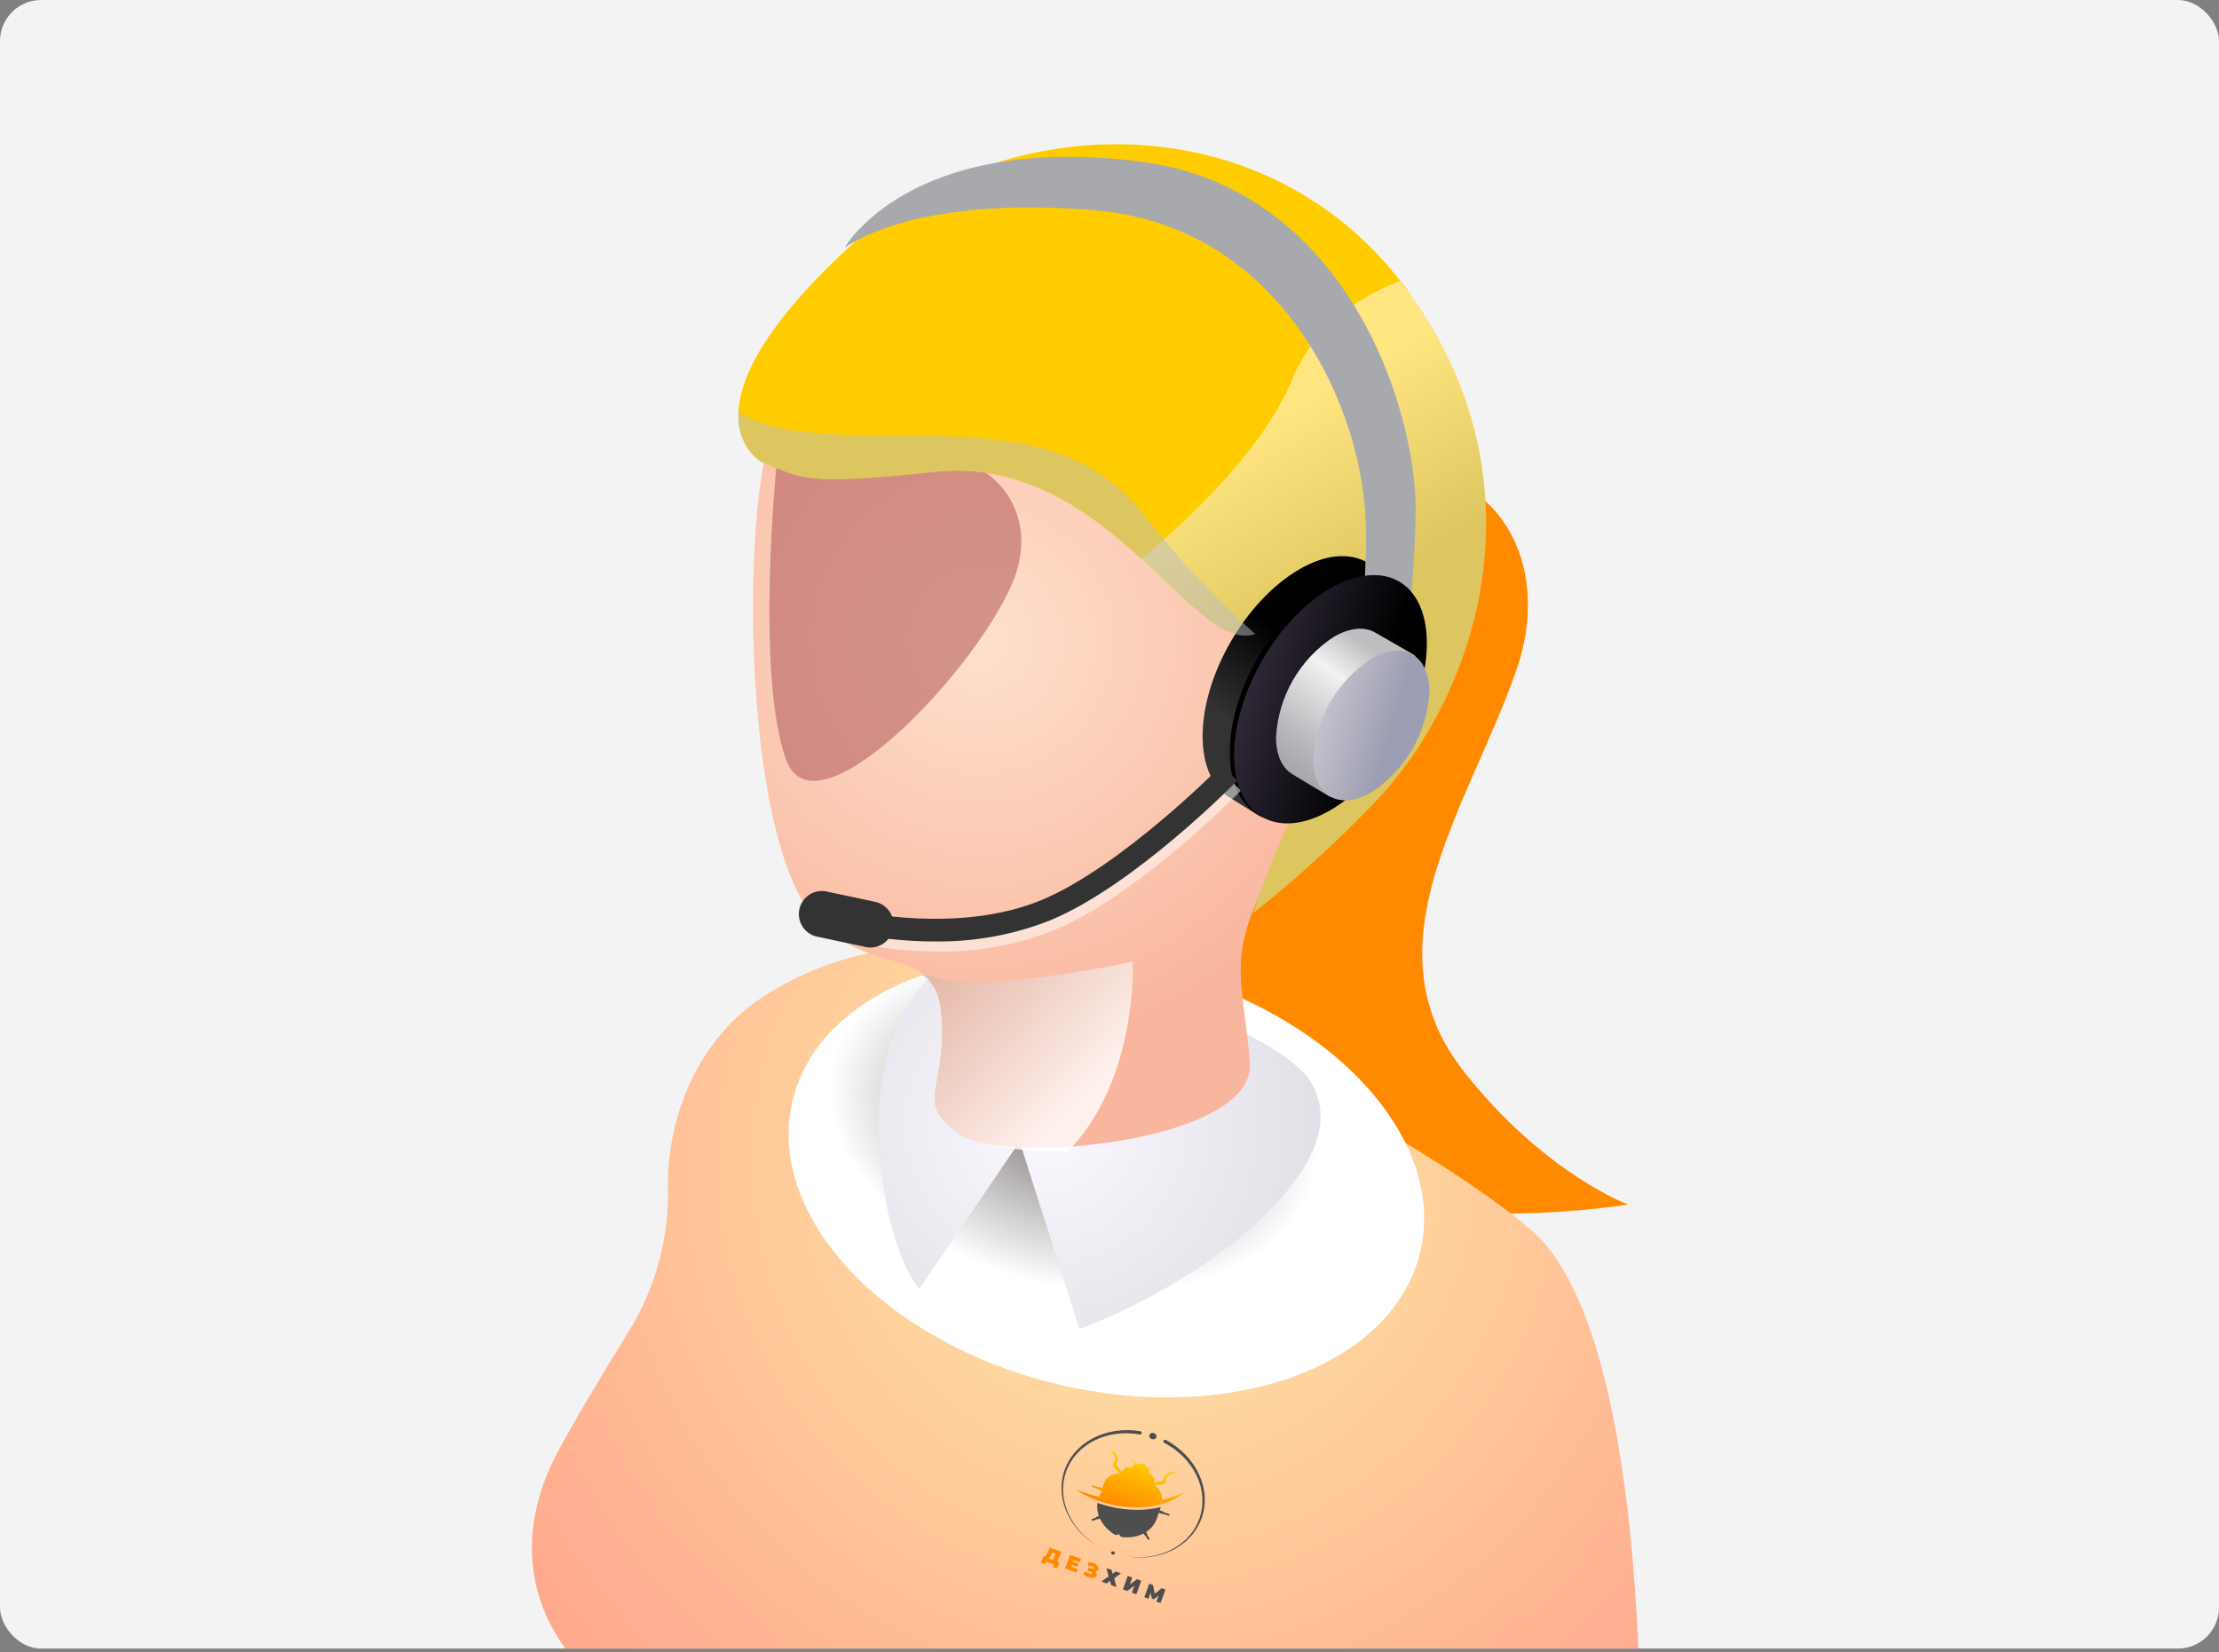
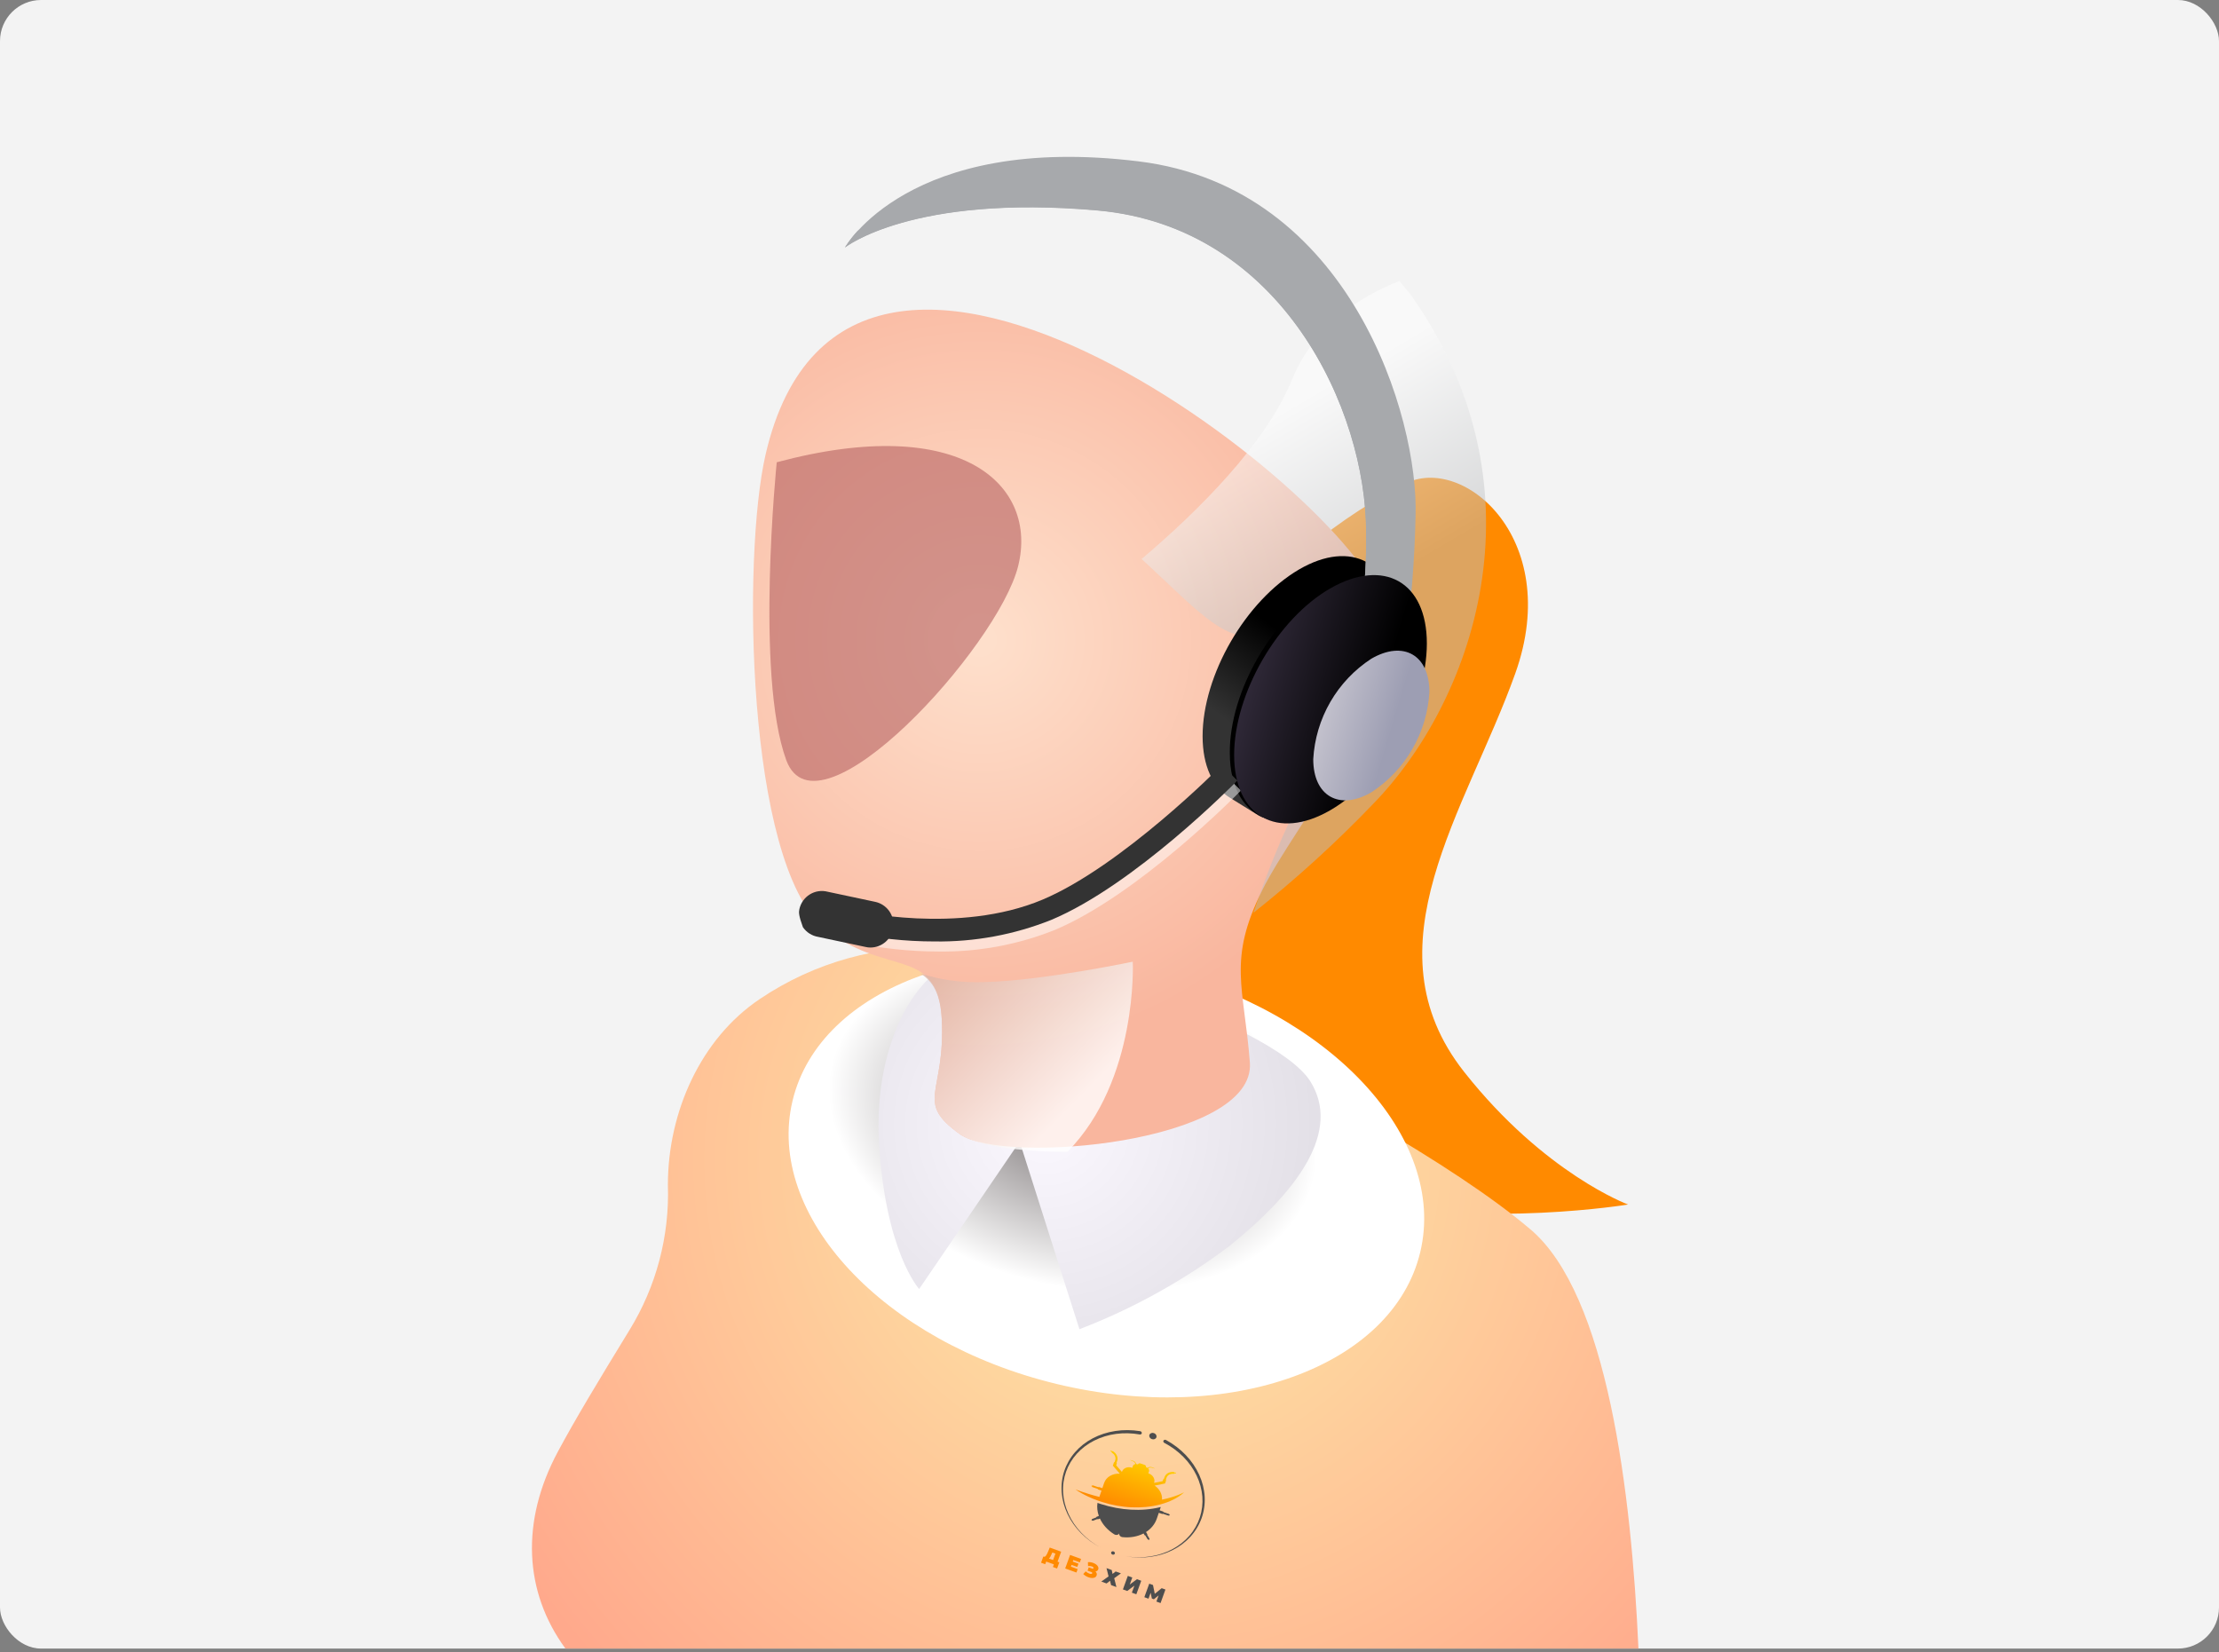
<svg xmlns="http://www.w3.org/2000/svg" width="540" height="402" viewBox="0 0 540 402" fill="none">
  <rect x="0" y="0" width="540" height="402" fill="#808080" stroke="none" />
  <rect width="540" height="401.142" rx="10" fill="#F3F3F3" />
  <path d="M341.072 118.171C355.066 109.614 380.703 130.473 368.738 163.89C356.772 197.306 332.219 230.306 356.311 260.832C375.885 285.622 396.196 293.092 396.196 293.092C396.196 293.092 260.172 315.616 272.137 218.697C274.569 197.568 282.124 177.359 294.14 159.835C306.157 142.311 322.27 128.006 341.072 118.171V118.171Z" fill="url(#paint0_linear)" />
  <path fill-rule="evenodd" clip-rule="evenodd" d="M277.67 243.118C318.5 263.746 353.844 283.402 372.426 299.128C391.185 314.974 397.01 363.235 398.721 401.142H137.6C127.507 387.345 126.667 370.159 135.766 353.218C139.87 345.564 145.357 336.429 153.173 323.664C159.703 313.062 162.959 300.759 162.533 288.305C162.533 270.545 170.556 252.738 184.851 243.118C212.078 224.756 246.5 227.369 277.67 243.118Z" fill="url(#paint1_radial)" />
  <path style="mix-blend-mode:multiply" d="M345.615 304.701C338.929 332.591 299.297 346.928 257.129 336.753C214.962 326.578 186.189 295.705 192.875 267.816C199.561 239.927 239.193 225.566 281.36 235.764C323.528 245.962 352.301 276.812 345.615 304.701Z" fill="url(#paint2_radial)" />
  <path d="M233.083 233.636C221.809 237.405 212.656 255.513 213.901 277.783C215.399 304.585 223.676 313.65 223.676 313.65L248.138 277.783L262.685 323.432C275.786 318.402 288.118 311.552 299.32 303.082C316.081 289.554 326.409 275.146 318.87 263.121C309.787 248.691 247.492 228.803 233.083 233.636Z" fill="url(#paint3_radial)" />
  <path d="M186.304 110.608C180.563 135.445 181.693 209.655 200.298 225.519C215.053 238.053 228.264 229.774 229.186 248.02C230.108 266.266 222.431 267.954 233.567 275.956C244.241 283.61 305.637 278.06 304.161 258.542C302.755 240.203 298.674 233.659 307.158 216.639C315.643 199.618 340.173 172.284 336.53 147.979C332.888 123.674 206.592 22.8 186.304 110.608Z" fill="url(#paint4_radial)" />
  <path style="mix-blend-mode:screen" opacity="0.6" d="M189.023 112.482C189.023 112.482 183.744 164.19 191.329 184.934C198.914 205.677 242.88 157.391 247.768 137.758C252.655 118.124 234.165 100.387 189.023 112.482Z" fill="url(#paint5_linear)" />
-   <path d="M185.242 112.389C185.242 112.389 163.409 100.202 206.291 60.426C243.94 25.507 310.269 24.096 343.93 72.613C376.991 120.252 357.878 171.267 334.27 195.502C325.133 205.032 315.358 213.926 305.013 222.12C305.013 222.12 312.805 198.532 319.584 189.906C329.451 177.326 336.621 160.698 328.99 151.055C324.748 145.69 318.085 142.799 308.817 152.073C293.462 167.474 272.69 109.961 227.341 114.84C194.303 118.402 195.041 116.089 185.242 112.389Z" fill="url(#paint6_linear)" />
  <path style="mix-blend-mode:multiply" opacity="0.5" d="M343.931 72.613C342.871 71.087 341.626 69.769 340.588 68.358C330.237 72.428 319.631 79.643 314.398 92.409C308.012 108.018 291.735 124.206 277.81 136.023C291.389 148.395 300.865 160.074 308.819 152.072C318.041 142.822 324.75 145.69 328.992 151.078C336.623 160.698 329.453 177.325 319.585 189.906C312.807 198.532 305.015 222.12 305.015 222.12C315.36 213.926 325.135 205.032 334.271 195.502C357.88 171.267 376.992 120.252 343.931 72.613Z" fill="url(#paint7_linear)" />
  <path d="M292.656 179.129C292.656 186.414 295.169 191.571 299.25 194.068L306.328 198.462C310.57 200.775 307.85 195.456 314.282 191.71C327.239 184.217 337.729 166.063 337.729 151.147C337.729 143.77 344.53 143.724 340.38 141.25L332.495 136.74C328.253 134.428 322.489 134.867 316.126 138.567C303.169 146.152 292.656 164.213 292.656 179.129Z" fill="url(#paint8_linear)" />
  <path style="mix-blend-mode:color-dodge" d="M322.652 142.568C328.876 138.984 334.525 138.498 338.79 140.603C336.387 140.107 333.909 140.097 331.503 140.573C329.096 141.05 326.808 142.003 324.773 143.378C311.816 150.87 301.303 169.024 301.303 183.94C301.303 191.71 304.161 197.052 308.726 199.341C302.986 197.723 299.274 192.011 299.274 183.154C299.205 168.238 309.718 150.084 322.652 142.568Z" fill="url(#paint9_radial)" />
-   <path style="mix-blend-mode:color-dodge" d="M333.048 160.028C334.433 159.039 336.04 158.411 337.727 158.201C339.413 157.991 341.125 158.205 342.708 158.825C341.261 158.53 339.769 158.527 338.32 158.817C336.871 159.107 335.494 159.683 334.27 160.513C330.161 163.182 326.738 166.787 324.282 171.035C321.826 175.283 320.406 180.054 320.138 184.957C320.138 189.582 321.844 192.843 324.587 194.207C321.152 193.236 318.916 189.79 318.916 184.448C319.191 179.55 320.614 174.785 323.07 170.542C325.526 166.299 328.944 162.697 333.048 160.028V160.028Z" fill="url(#paint10_radial)" />
  <path style="mix-blend-mode:multiply" opacity="0.5" d="M228.286 231.531C221.185 231.513 214.106 230.738 207.168 229.219L208.413 223.992C208.666 223.992 234.119 229.982 254.638 221.31C273.866 213.216 297.935 188.934 298.189 188.61L301.993 192.357C300.979 193.397 276.909 217.795 256.736 226.259C247.693 229.882 238.024 231.674 228.286 231.531V231.531Z" fill="url(#paint11_linear)" />
  <path d="M227.41 229.08C220.3 229.083 213.211 228.307 206.269 226.767L207.537 221.541C207.767 221.541 233.243 227.554 253.762 218.882C272.967 210.764 297.059 186.506 297.29 186.159L301.117 189.928C300.102 190.969 276.033 215.366 255.837 223.83C246.799 227.443 237.138 229.227 227.41 229.08Z" fill="#333333" />
-   <path d="M211.802 230.561C211.413 230.559 211.027 230.512 210.649 230.422L199.121 227.971C198.372 227.851 197.655 227.579 197.013 227.173C196.371 226.766 195.819 226.233 195.389 225.606C194.959 224.979 194.66 224.27 194.511 223.524C194.362 222.778 194.366 222.009 194.523 221.264C194.679 220.519 194.984 219.813 195.421 219.191C195.857 218.568 196.415 218.04 197.061 217.64C197.706 217.24 198.426 216.976 199.177 216.863C199.927 216.751 200.693 216.793 201.427 216.986L212.954 219.437C214.315 219.718 215.523 220.497 216.344 221.621C217.165 222.746 217.54 224.136 217.396 225.522C217.253 226.908 216.601 228.192 215.567 229.123C214.533 230.054 213.191 230.566 211.802 230.561Z" fill="#333333" />
+   <path d="M211.802 230.561C211.413 230.559 211.027 230.512 210.649 230.422L199.121 227.971C198.372 227.851 197.655 227.579 197.013 227.173C196.371 226.766 195.819 226.233 195.389 225.606C194.362 222.778 194.366 222.009 194.523 221.264C194.679 220.519 194.984 219.813 195.421 219.191C195.857 218.568 196.415 218.04 197.061 217.64C197.706 217.24 198.426 216.976 199.177 216.863C199.927 216.751 200.693 216.793 201.427 216.986L212.954 219.437C214.315 219.718 215.523 220.497 216.344 221.621C217.165 222.746 217.54 224.136 217.396 225.522C217.253 226.908 216.601 228.192 215.567 229.123C214.533 230.054 213.191 230.566 211.802 230.561Z" fill="#333333" />
  <path d="M330.444 154.524C331.906 146.259 332.578 137.872 332.45 129.479C332.45 99.994 312.115 55.223 267.043 51.222C221.97 47.221 205.624 60.241 205.624 60.241C205.624 60.241 221.071 32.375 277.095 39.266C328.715 45.603 345.245 101.705 344.484 125.478C344.263 136.367 343.385 147.233 341.856 158.016L330.444 154.524Z" fill="url(#paint12_linear)" />
  <path style="mix-blend-mode:multiply" d="M332.98 155.403C334.918 146.279 335.922 136.98 335.977 127.652C335.977 98.19 313.89 52.748 268.795 48.748C233.936 45.672 215.376 52.772 208.736 56.148C207.573 57.395 206.531 58.75 205.624 60.195C205.624 60.195 221.947 47.198 267.043 51.176C312.138 55.153 332.45 99.901 332.45 129.479C332.578 137.872 331.906 146.259 330.444 154.524L332.98 155.403Z" fill="url(#paint13_linear)" />
  <path style="mix-blend-mode:multiply" opacity="0.8" d="M239.767 238.955C234.421 239.211 229.073 238.506 223.975 236.874C226.972 238.701 228.862 241.8 229.185 248.02C230.084 266.243 222.43 267.955 233.565 275.956C237.393 278.708 247.929 280.281 259.779 280.257C277.001 262.798 275.664 234.006 275.664 234.006C275.664 234.006 253.37 238.655 239.767 238.955Z" fill="url(#paint14_linear)" />
  <path d="M300.334 183.708C300.334 198.624 310.847 204.637 323.781 197.121C336.715 189.605 347.228 171.59 347.228 156.559C347.228 141.527 336.738 135.746 323.781 143.146C310.824 150.546 300.334 168.815 300.334 183.708Z" fill="url(#paint15_linear)" />
-   <path d="M310.524 179.384C310.524 183.777 312.023 186.876 314.49 188.379L323.205 193.606C325.741 195.04 324.127 191.779 328 189.536C332.106 186.863 335.526 183.257 337.981 179.009C340.437 174.762 341.859 169.994 342.133 165.092C342.133 160.652 346.237 160.629 343.724 159.126L334.502 153.83C331.942 152.442 328.461 152.72 324.611 154.94C320.512 157.616 317.101 161.225 314.653 165.472C312.206 169.719 310.791 174.485 310.524 179.384V179.384Z" fill="url(#paint16_linear)" />
  <path d="M319.584 184.726C319.584 193.698 325.924 197.329 333.717 192.797C337.824 190.125 341.245 186.519 343.7 182.272C346.156 178.024 347.578 173.255 347.85 168.353C347.85 159.38 341.532 155.749 333.717 160.282C329.611 162.955 326.191 166.561 323.735 170.808C321.28 175.055 319.858 179.824 319.584 184.726V184.726Z" fill="url(#paint17_linear)" />
-   <path style="mix-blend-mode:multiply" opacity="0.5" d="M227.342 114.84C269.486 110.215 290.397 159.611 305.475 154.27C296.006 145.913 287.331 136.693 279.561 126.727C264.506 106.585 244.425 105.914 213.97 105.914C195.042 105.914 185.566 104.203 179.733 100.202C179.465 102.54 179.836 104.907 180.807 107.05C181.778 109.193 183.311 111.031 185.243 112.366C195.042 116.089 194.304 118.402 227.342 114.84Z" fill="url(#paint18_linear)" />
  <path d="M284.694 368.59L284.632 368.772L284.492 368.725C284.447 368.783 284.387 368.812 284.335 368.795L283.006 368.341C282.949 368.386 282.884 368.405 282.827 368.385L281.999 368.102L281.522 369.499C281.055 370.867 280.119 371.993 278.885 372.787L279.203 373.315C279.228 373.355 279.211 373.407 279.163 373.457L279.738 374.406C279.76 374.446 279.73 374.495 279.668 374.538L279.728 374.639L279.525 374.712L279.464 374.613C279.383 374.622 279.312 374.609 279.291 374.572L278.715 373.62C278.635 373.618 278.573 373.596 278.547 373.556L278.292 373.13C276.84 373.884 275.062 374.225 273.172 374.031C272.629 373.976 272.234 373.493 272.381 373.062C272.255 373.431 271.793 373.587 271.371 373.443C271.299 373.419 271.23 373.386 271.163 373.345C269.549 372.342 268.35 370.985 267.666 369.501L267.201 369.681C267.156 369.698 267.094 369.676 267.032 369.63L265.993 370.031C265.952 370.047 265.888 370.013 265.829 369.957L265.721 369.997L265.604 369.816L265.714 369.773C265.691 369.701 265.697 369.644 265.739 369.626L266.777 369.227C266.77 369.158 266.785 369.106 266.83 369.089L267.406 368.867C267.037 367.83 266.915 366.746 267.074 365.692C267.374 365.799 267.679 365.901 267.985 365.998C270.329 366.739 272.777 367.216 275.216 367.345C277.647 367.48 280.073 367.296 282.327 366.735C282.378 366.723 282.431 366.708 282.48 366.695L282.202 367.51L283.029 367.792C283.086 367.812 283.126 367.867 283.144 367.937L284.473 368.391C284.525 368.408 284.554 368.469 284.554 368.542L284.694 368.59Z" fill="#4E4E4E" />
  <path d="M277.352 349.043C275.436 348.701 273.478 348.656 271.595 348.907C269.713 349.159 267.91 349.712 266.288 350.528C264.666 351.344 263.229 352.424 262.062 353.714C260.894 355.001 260.003 356.495 259.429 358.106C258.863 359.72 258.613 361.444 258.713 363.189C258.81 364.934 259.251 366.689 260.012 368.361C260.77 370.031 261.843 371.615 263.177 373.014C264.511 374.413 266.099 375.628 267.857 376.585C266.084 375.656 264.463 374.464 263.093 373.076C261.721 371.69 260.604 370.106 259.798 368.425C258.993 366.743 258.504 364.959 258.368 363.18C258.227 361.397 258.44 359.622 258.986 357.955C259.539 356.29 260.422 354.731 261.599 353.375C262.774 352.018 264.237 350.869 265.905 349.988C267.571 349.107 269.438 348.496 271.399 348.199C273.361 347.9 275.417 347.912 277.445 348.237C277.698 348.277 277.886 348.491 277.861 348.713C277.839 348.935 277.615 349.084 277.362 349.041C277.358 349.045 277.355 349.044 277.352 349.043Z" fill="#4E4E4E" />
  <path d="M283.767 350.399C285.57 351.382 287.205 352.63 288.573 354.067C289.942 355.503 291.046 357.129 291.825 358.843C292.605 360.556 293.059 362.363 293.16 364.156C293.263 365.946 293.008 367.72 292.427 369.377C291.838 371.03 290.921 372.565 289.722 373.89C288.523 375.213 287.048 376.327 285.383 377.164C283.716 378.004 281.864 378.571 279.931 378.829C277.998 379.089 275.987 379.04 274.016 378.69C275.992 379.008 277.992 379.019 279.903 378.728C281.813 378.437 283.631 377.841 285.253 376.983C286.874 376.125 288.301 375.005 289.444 373.686C290.589 372.369 291.447 370.85 291.986 369.227C292.517 367.602 292.723 365.875 292.589 364.142C292.455 362.41 291.98 360.674 291.195 359.036C290.411 357.398 289.323 355.858 287.988 354.508C286.653 353.157 285.078 351.997 283.35 351.094C283.124 350.975 283.03 350.723 283.144 350.53C283.257 350.338 283.533 350.277 283.762 350.397C283.763 350.395 283.765 350.398 283.767 350.399Z" fill="#4E4E4E" />
  <path d="M280.312 350.178C280.782 350.339 281.276 350.14 281.414 349.735C281.553 349.33 281.284 348.871 280.813 348.71C280.343 348.55 279.85 348.748 279.711 349.153C279.573 349.559 279.842 350.017 280.312 350.178Z" fill="#4E4E4E" />
  <path d="M270.72 378.265C270.965 378.349 271.222 378.246 271.294 378.035C271.366 377.824 271.226 377.585 270.981 377.501C270.737 377.418 270.48 377.521 270.408 377.732C270.336 377.943 270.476 378.182 270.72 378.265Z" fill="#4E4E4E" />
  <path d="M285.14 364.305C284.364 364.545 283.573 364.742 282.772 364.903C282.889 363.616 282.197 362.308 280.988 361.477L283.521 360.966L283.748 360.302C283.785 360.194 283.776 360.082 283.731 359.989L283.781 359.844C283.827 359.711 283.873 359.55 283.94 359.419C284.008 359.282 284.106 359.148 284.23 359.035C284.476 358.803 284.824 358.671 285.097 358.631C285.232 358.612 285.35 358.609 285.432 358.611C285.508 358.611 285.572 358.617 285.572 358.617C285.695 358.624 285.797 358.58 285.846 358.511L286.17 358.528L286.16 358.327L285.835 358.309C285.781 358.237 285.674 358.18 285.553 358.176C285.553 358.176 285.54 358.174 285.513 358.172C285.486 358.172 285.446 358.169 285.397 358.169C285.289 358.165 285.14 358.17 284.962 358.195C284.611 358.245 284.166 358.413 283.851 358.712C283.691 358.86 283.564 359.033 283.476 359.21C283.386 359.393 283.344 359.548 283.297 359.678L283.247 359.824C283.155 359.869 283.08 359.953 283.043 360.061L282.924 360.409L280.845 360.826L280.858 360.786C281.165 359.889 280.559 358.871 279.504 358.511L279.458 358.495L279.607 358.056C279.695 357.8 279.612 357.523 279.418 357.315C279.439 357.294 279.459 357.273 279.486 357.252C279.65 357.122 279.976 357.034 280.292 357.132C280.372 357.153 280.464 357.186 280.548 357.213C280.591 357.225 280.632 357.239 280.675 357.251C280.721 357.267 280.771 357.28 280.821 357.287C280.914 357.303 281.005 357.301 281.089 357.286C281.049 357.282 281.01 357.277 280.97 357.266C280.914 357.254 280.856 357.232 280.805 357.212C280.758 357.191 280.71 357.173 280.66 357.151C280.566 357.112 280.462 357.067 280.372 357.032C280.014 356.889 279.62 356.956 279.411 357.087C279.356 357.122 279.309 357.154 279.273 357.188C279.194 357.131 279.106 357.083 279.006 357.049L278.874 357.004C278.951 356.779 278.8 356.525 278.535 356.435L277.532 356.092C277.27 356.003 276.993 356.11 276.916 356.335L276.784 356.29C276.686 356.256 276.588 356.241 276.49 356.238C276.48 356.188 276.463 356.134 276.44 356.073C276.355 355.841 276.087 355.547 275.716 355.442C275.622 355.414 275.511 355.386 275.414 355.359C275.363 355.347 275.314 355.332 275.263 355.32C275.209 355.303 275.149 355.285 275.097 355.261C275.059 355.245 275.028 355.225 274.994 355.204C275.049 355.267 275.12 355.324 275.205 355.369C275.246 355.393 275.294 355.414 275.34 355.43C275.381 355.446 275.423 355.46 275.466 355.477C275.549 355.508 275.64 355.537 275.716 355.57C276.026 355.685 276.23 355.954 276.28 356.157C276.288 356.19 276.292 356.219 276.298 356.249C276.017 356.295 275.782 356.464 275.695 356.72L275.545 357.159L275.496 357.142C274.444 356.783 273.339 357.217 273.033 358.114L273.019 358.153L271.632 356.552L271.75 356.205C271.787 356.096 271.777 355.984 271.732 355.892L271.781 355.746C271.824 355.614 271.885 355.465 271.929 355.266C271.965 355.072 271.97 354.857 271.934 354.643C271.868 354.213 271.618 353.808 271.372 353.554C271.249 353.426 271.131 353.33 271.046 353.268C271.004 353.238 270.971 353.215 270.949 353.198C270.929 353.184 270.916 353.177 270.916 353.177C270.817 353.106 270.7 353.087 270.611 353.11L270.343 352.926L270.214 353.079L270.479 353.263C270.475 353.347 270.531 353.446 270.631 353.515C270.631 353.515 270.685 353.549 270.745 353.595C270.813 353.644 270.903 353.719 271 353.817C271.192 354.015 271.385 354.332 271.437 354.666C271.465 354.831 271.463 354.998 271.431 355.147C271.404 355.291 271.342 355.447 271.299 355.581L271.25 355.727C271.155 355.771 271.08 355.855 271.043 355.963L270.817 356.627L272.507 358.58C270.772 358.485 269.197 359.36 268.687 360.855L268.26 362.106L267.447 361.828C267.391 361.809 267.327 361.829 267.273 361.876L265.966 361.429C265.915 361.412 265.855 361.443 265.81 361.502L265.673 361.455L265.61 361.64L265.747 361.687C265.746 361.761 265.775 361.822 265.826 361.839L267.133 362.286C267.147 362.356 267.186 362.411 267.242 362.43L268.054 362.707L267.57 364.125C267.558 364.16 267.545 364.197 267.536 364.234C266.715 364.03 265.898 363.807 265.081 363.558C263.958 363.221 262.842 362.849 261.728 362.422C261.964 362.596 262.216 362.754 262.468 362.912C262.721 363.066 262.976 363.216 263.238 363.361C263.758 363.655 264.293 363.921 264.835 364.174C265.641 364.549 266.467 364.882 267.309 365.179C267.603 365.284 267.903 365.384 268.203 365.48C270.505 366.205 272.912 366.662 275.312 366.769C277.706 366.879 280.098 366.669 282.324 366.079C282.375 366.066 282.426 366.051 282.475 366.037C283.533 365.748 284.551 365.375 285.498 364.906C285.994 364.66 286.477 364.392 286.924 364.089C287.374 363.79 287.805 363.47 288.171 363.095C287.209 363.601 286.184 363.983 285.14 364.305Z" fill="url(#paint19_linear)" />
  <path d="M257.791 380.158L257.245 381.662L256.23 381.294L256.464 380.65L254.593 379.971L254.359 380.615L253.344 380.247L253.89 378.743L253.984 378.777C254.175 378.846 254.354 378.775 254.519 378.562C254.685 378.349 254.864 378.011 255.057 377.549L255.458 376.562L258.24 377.571L257.359 380.001L257.791 380.158ZM255.986 377.993C255.859 378.305 255.736 378.565 255.618 378.774C255.501 378.98 255.379 379.134 255.253 379.237L256.268 379.606L256.838 378.036L256.081 377.761L255.986 377.993ZM262.254 381.804L261.95 382.64L259.215 381.648L260.408 378.358L263.083 379.328L262.779 380.165L261.195 379.59L261.055 379.976L262.447 380.48L262.157 381.279L260.765 380.775L260.609 381.207L262.254 381.804ZM266.588 382.387C266.738 382.523 266.836 382.677 266.883 382.85C266.933 383.025 266.926 383.199 266.863 383.375C266.788 383.582 266.649 383.735 266.446 383.835C266.247 383.933 266.009 383.978 265.732 383.97C265.459 383.96 265.172 383.9 264.872 383.791C264.392 383.617 263.971 383.356 263.608 383.008L264.21 382.359C264.341 382.478 264.483 382.584 264.637 382.679C264.791 382.771 264.942 382.843 265.09 382.897C265.268 382.961 265.422 382.989 265.549 382.978C265.68 382.969 265.764 382.916 265.799 382.819C265.846 382.687 265.762 382.582 265.546 382.504L264.658 382.181L264.948 381.382L265.742 381.67C265.836 381.705 265.913 381.713 265.972 381.696C266.035 381.679 266.078 381.64 266.1 381.577C266.13 381.496 266.109 381.417 266.037 381.341C265.968 381.267 265.863 381.204 265.722 381.153C265.591 381.105 265.441 381.072 265.274 381.054C265.107 381.036 264.942 381.036 264.779 381.055L264.753 380.115C265.177 380.081 265.602 380.141 266.028 380.296C266.313 380.399 266.562 380.534 266.775 380.7C266.991 380.867 267.144 381.051 267.233 381.254C267.327 381.455 267.338 381.655 267.265 381.856C267.212 382.003 267.126 382.123 267.007 382.215C266.889 382.306 266.749 382.364 266.588 382.387Z" fill="#FF8A01" />
  <path d="M270.542 382.029L270.74 382.978L271.501 382.377L272.784 382.842L271.147 384.025L271.687 386.173L270.381 385.699L270.135 384.647L269.281 385.3L268.007 384.838L269.77 383.584L269.273 381.569L270.542 382.029ZM274.458 383.455L275.548 383.851L274.928 385.562L276.681 384.262L277.725 384.64L276.531 387.93L275.44 387.535L276.059 385.829L274.312 387.125L273.264 386.745L274.458 383.455ZM281.416 389.703L281.951 388.2L280.8 389.144L280.311 388.967L280.014 387.556L279.489 389.003L278.478 388.637L279.672 385.347L280.584 385.677L281.019 387.819L282.699 386.445L283.611 386.776L282.427 390.069L281.416 389.703Z" fill="#4E4E4E" />
  <defs>
    <linearGradient id="paint0_linear" x1="391.592" y1="275.133" x2="195.187" y2="48.871" gradientUnits="userSpaceOnUse">
      <stop stop-color="#FF8A00" />
      <stop offset="0.26" stop-color="#FF8A00" />
      <stop offset="0.38" stop-color="#FF8A00" />
      <stop offset="0.51" stop-color="#FF8A00" />
      <stop offset="0.76" stop-color="#FFCC00" />
      <stop offset="1" stop-color="#FFCC00" />
    </linearGradient>
    <radialGradient id="paint1_radial" cx="0" cy="0" r="1" gradientUnits="userSpaceOnUse" gradientTransform="translate(277.094 282.454) scale(180.313 180.865)">
      <stop stop-color="#FEECA8" />
      <stop offset="1" stop-color="#FFA98C" />
    </radialGradient>
    <radialGradient id="paint2_radial" cx="0" cy="0" r="1" gradientUnits="userSpaceOnUse" gradientTransform="translate(260.989 273.034) rotate(13.724) scale(60.235 39.854)">
      <stop offset="0.19" stop-color="#948F90" />
      <stop offset="1" stop-color="white" />
    </radialGradient>
    <radialGradient id="paint3_radial" cx="0" cy="0" r="1" gradientUnits="userSpaceOnUse" gradientTransform="translate(254.524 273.435) scale(165.973 166.481)">
      <stop stop-color="#FBF8FF" />
      <stop offset="0.64" stop-color="#D4D1D8" />
      <stop offset="0.95" stop-color="#A5A6B9" />
      <stop offset="1" stop-color="#9D9EB3" />
    </radialGradient>
    <radialGradient id="paint4_radial" cx="0" cy="0" r="1" gradientUnits="userSpaceOnUse" gradientTransform="translate(238.523 155.68) scale(99.528 99.833)">
      <stop offset="0.03" stop-color="#FEDFCB" />
      <stop offset="1" stop-color="#F9B69E" />
    </radialGradient>
    <linearGradient id="paint5_linear" x1="25033.7" y1="7562.16" x2="26403.7" y2="8538.78" gradientUnits="userSpaceOnUse">
      <stop stop-color="#B56161" />
      <stop offset="1" />
    </linearGradient>
    <linearGradient id="paint6_linear" x1="82134.1" y1="25808.3" x2="78777.7" y2="7182.58" gradientUnits="userSpaceOnUse">
      <stop stop-color="#FF8A00" />
      <stop offset="0.26" stop-color="#FF8A00" />
      <stop offset="0.38" stop-color="#FF8A00" />
      <stop offset="0.51" stop-color="#FF9921" />
      <stop offset="0.76" stop-color="#DBB109" />
      <stop offset="1" stop-color="#FFCC00" />
    </linearGradient>
    <linearGradient id="paint7_linear" x1="301.118" y1="107.301" x2="325.528" y2="148.608" gradientUnits="userSpaceOnUse">
      <stop stop-color="white" />
      <stop offset="1" stop-color="#BCBEC0" />
    </linearGradient>
    <linearGradient id="paint8_linear" x1="295.446" y1="191.686" x2="336.136" y2="137.345" gradientUnits="userSpaceOnUse">
      <stop offset="0.04" stop-color="#333333" />
      <stop offset="0.22" stop-color="#333333" />
      <stop offset="0.59" />
      <stop offset="0.63" />
      <stop offset="0.87" />
    </linearGradient>
    <radialGradient id="paint9_radial" cx="0" cy="0" r="1" gradientUnits="userSpaceOnUse" gradientTransform="translate(-204929 6720.74) rotate(180) scale(434.288 659.279)">
      <stop stop-color="white" />
      <stop offset="0.07" stop-color="#D8D8D8" />
      <stop offset="0.16" stop-color="#A6A6A6" />
      <stop offset="0.26" stop-color="#797979" />
      <stop offset="0.37" stop-color="#545454" />
      <stop offset="0.47" stop-color="#353535" />
      <stop offset="0.59" stop-color="#1E1E1E" />
      <stop offset="0.7" stop-color="#0D0D0D" />
      <stop offset="0.84" stop-color="#030303" />
      <stop offset="1" />
    </radialGradient>
    <radialGradient id="paint10_radial" cx="0" cy="0" r="1" gradientUnits="userSpaceOnUse" gradientTransform="translate(-118500 4240.71) rotate(180) scale(157.505 238.879)">
      <stop stop-color="white" />
      <stop offset="0.07" stop-color="#D8D8D8" />
      <stop offset="0.16" stop-color="#A6A6A6" />
      <stop offset="0.26" stop-color="#797979" />
      <stop offset="0.37" stop-color="#545454" />
      <stop offset="0.47" stop-color="#353535" />
      <stop offset="0.59" stop-color="#1E1E1E" />
      <stop offset="0.7" stop-color="#0D0D0D" />
      <stop offset="0.84" stop-color="#030303" />
      <stop offset="1" />
    </radialGradient>
    <linearGradient id="paint11_linear" x1="39442" y1="5711.85" x2="43342.2" y2="5711.85" gradientUnits="userSpaceOnUse">
      <stop stop-color="white" />
      <stop offset="1" stop-color="#BCBEC0" />
    </linearGradient>
    <linearGradient id="paint12_linear" x1="59265.2" y1="6363.6" x2="65068.5" y2="12349.6" gradientUnits="userSpaceOnUse">
      <stop offset="0.04" stop-color="#A7A9AC" />
      <stop offset="0.2" stop-color="#B6B8BB" />
      <stop offset="0.5" stop-color="#DFE0E1" />
      <stop offset="0.63" stop-color="#F1F2F2" />
      <stop offset="0.87" stop-color="#BCBEC0" />
    </linearGradient>
    <linearGradient id="paint13_linear" x1="55410.1" y1="5912.56" x2="60339.6" y2="11236.9" gradientUnits="userSpaceOnUse">
      <stop offset="0.04" stop-color="#A7A9AC" />
      <stop offset="0.2" stop-color="#B6B8BB" />
      <stop offset="0.5" stop-color="#DFE0E1" />
      <stop offset="0.63" stop-color="#F1F2F2" />
      <stop offset="0.87" stop-color="#BCBEC0" />
    </linearGradient>
    <linearGradient id="paint14_linear" x1="264.736" y1="265.249" x2="226.719" y2="227.855" gradientUnits="userSpaceOnUse">
      <stop stop-color="white" />
      <stop offset="1" stop-color="#DBAC9B" />
    </linearGradient>
    <linearGradient id="paint15_linear" x1="334.732" y1="173.417" x2="260.711" y2="151.318" gradientUnits="userSpaceOnUse">
      <stop />
      <stop offset="1" stop-color="#736388" />
    </linearGradient>
    <linearGradient id="paint16_linear" x1="314.236" y1="188.495" x2="339.118" y2="155.244" gradientUnits="userSpaceOnUse">
      <stop offset="0.04" stop-color="#A7A9AC" />
      <stop offset="0.2" stop-color="#B6B8BB" />
      <stop offset="0.5" stop-color="#DFE0E1" />
      <stop offset="0.63" stop-color="#F1F2F2" />
      <stop offset="0.87" stop-color="#BCBEC0" />
    </linearGradient>
    <linearGradient id="paint17_linear" x1="340.311" y1="178.528" x2="295.7" y2="165.19" gradientUnits="userSpaceOnUse">
      <stop offset="0.04" stop-color="#9D9EB3" />
      <stop offset="0.58" stop-color="#D4D1D8" />
      <stop offset="1" stop-color="#EEEBF2" />
    </linearGradient>
    <linearGradient id="paint18_linear" x1="54541.9" y1="6091.05" x2="54376.1" y2="3906.09" gradientUnits="userSpaceOnUse">
      <stop stop-color="white" />
      <stop offset="1" stop-color="#BCBEC0" />
    </linearGradient>
    <linearGradient id="paint19_linear" x1="277.476" y1="355.362" x2="273.411" y2="367.265" gradientUnits="userSpaceOnUse">
      <stop stop-color="#FFCC00" />
      <stop offset="1" stop-color="#FF8A00" />
    </linearGradient>
  </defs>
</svg>